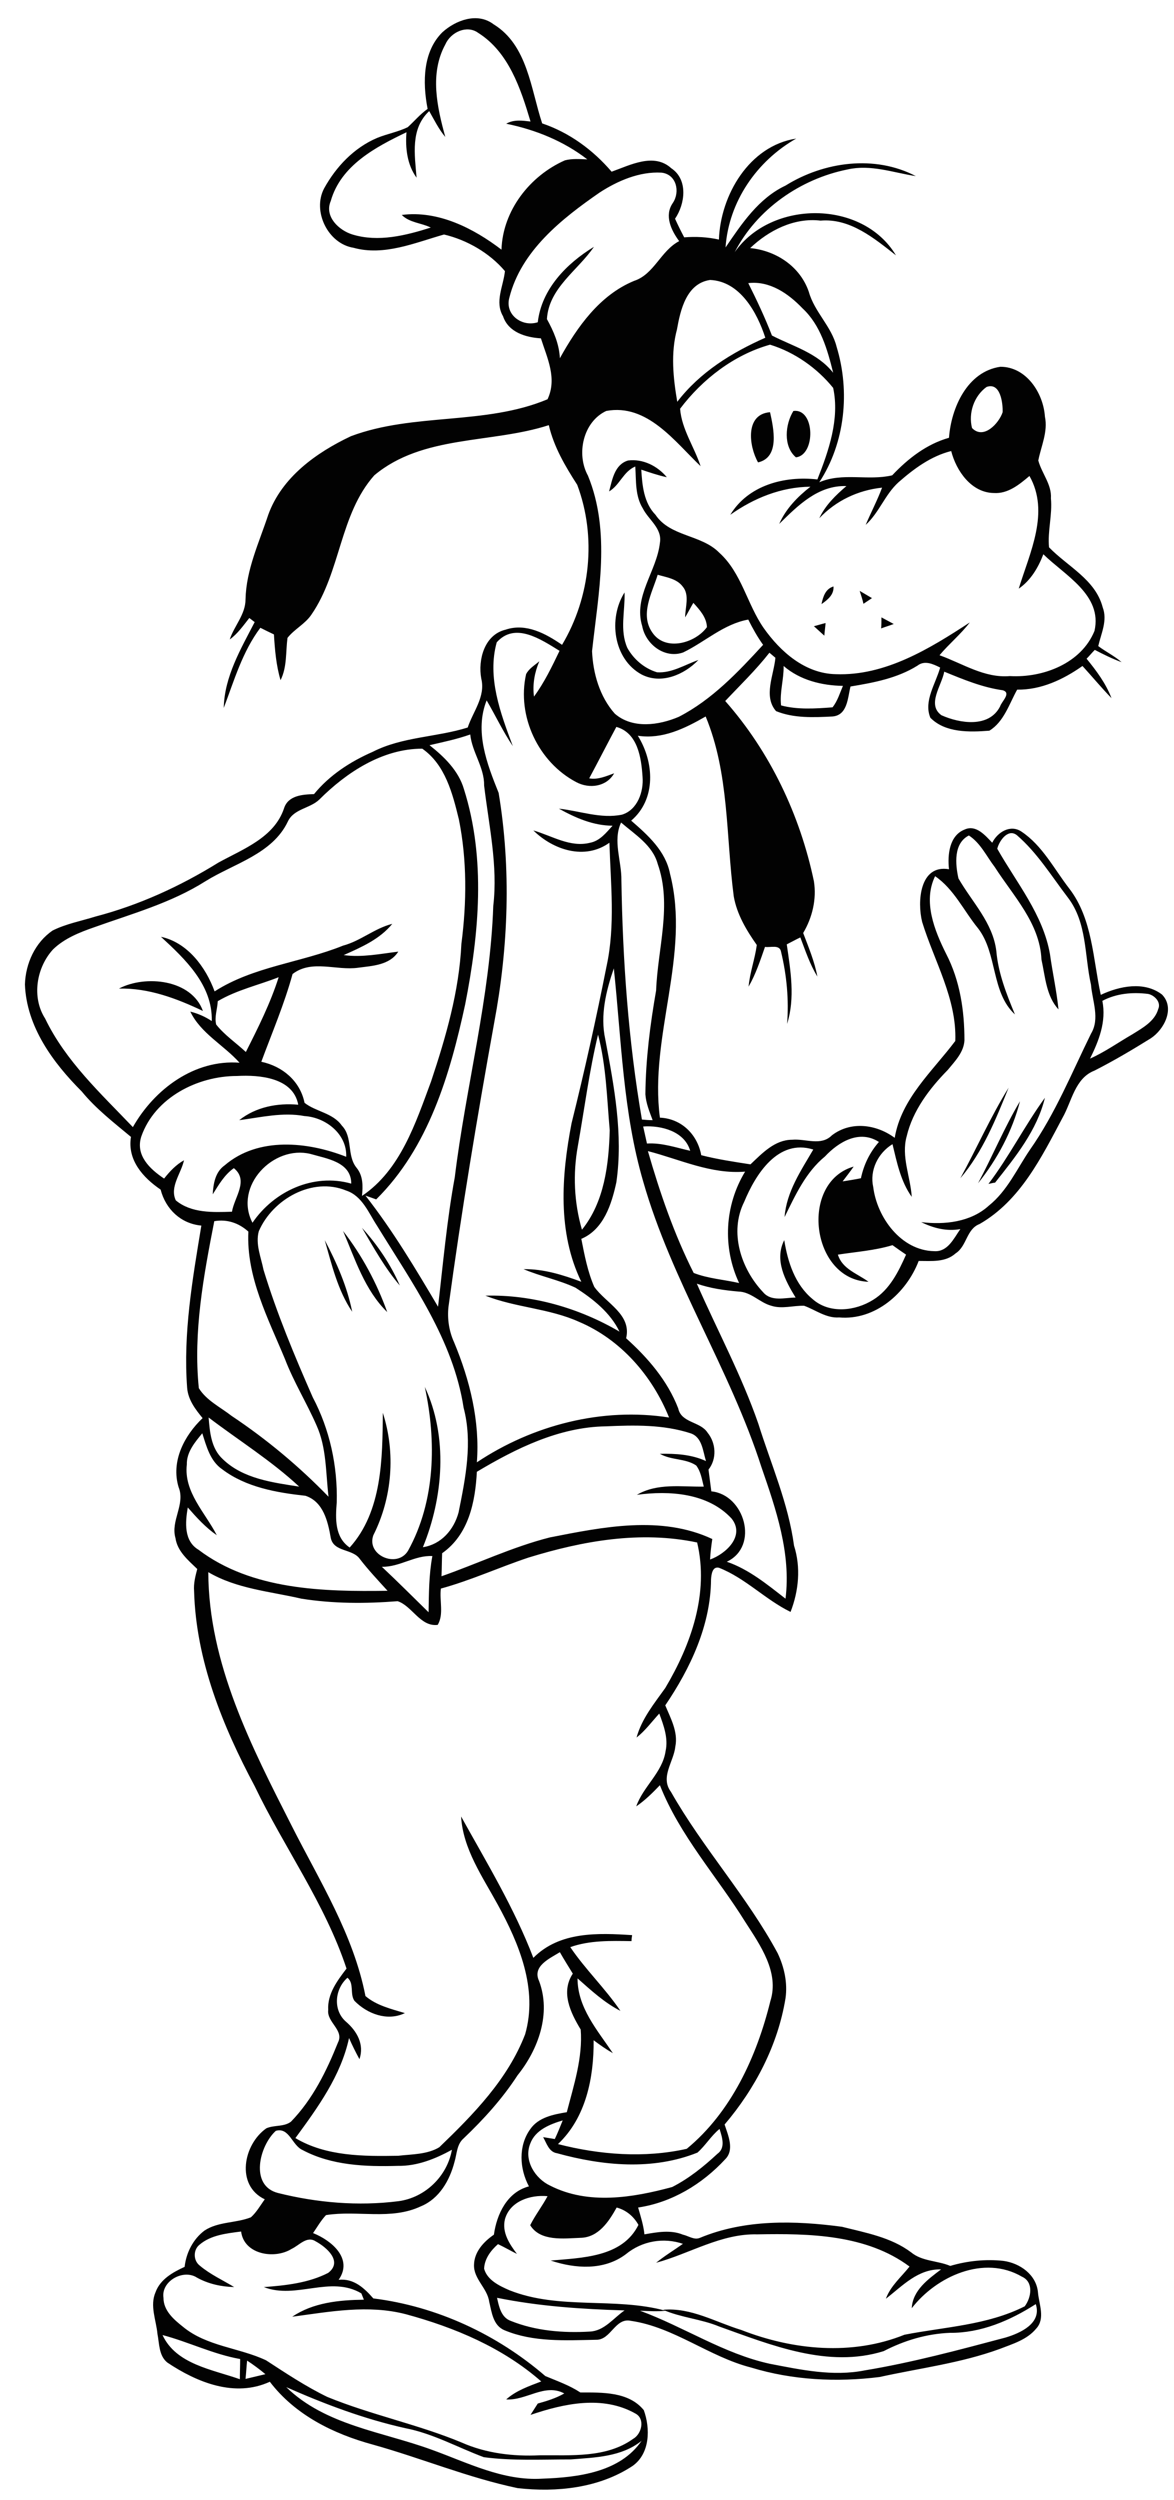
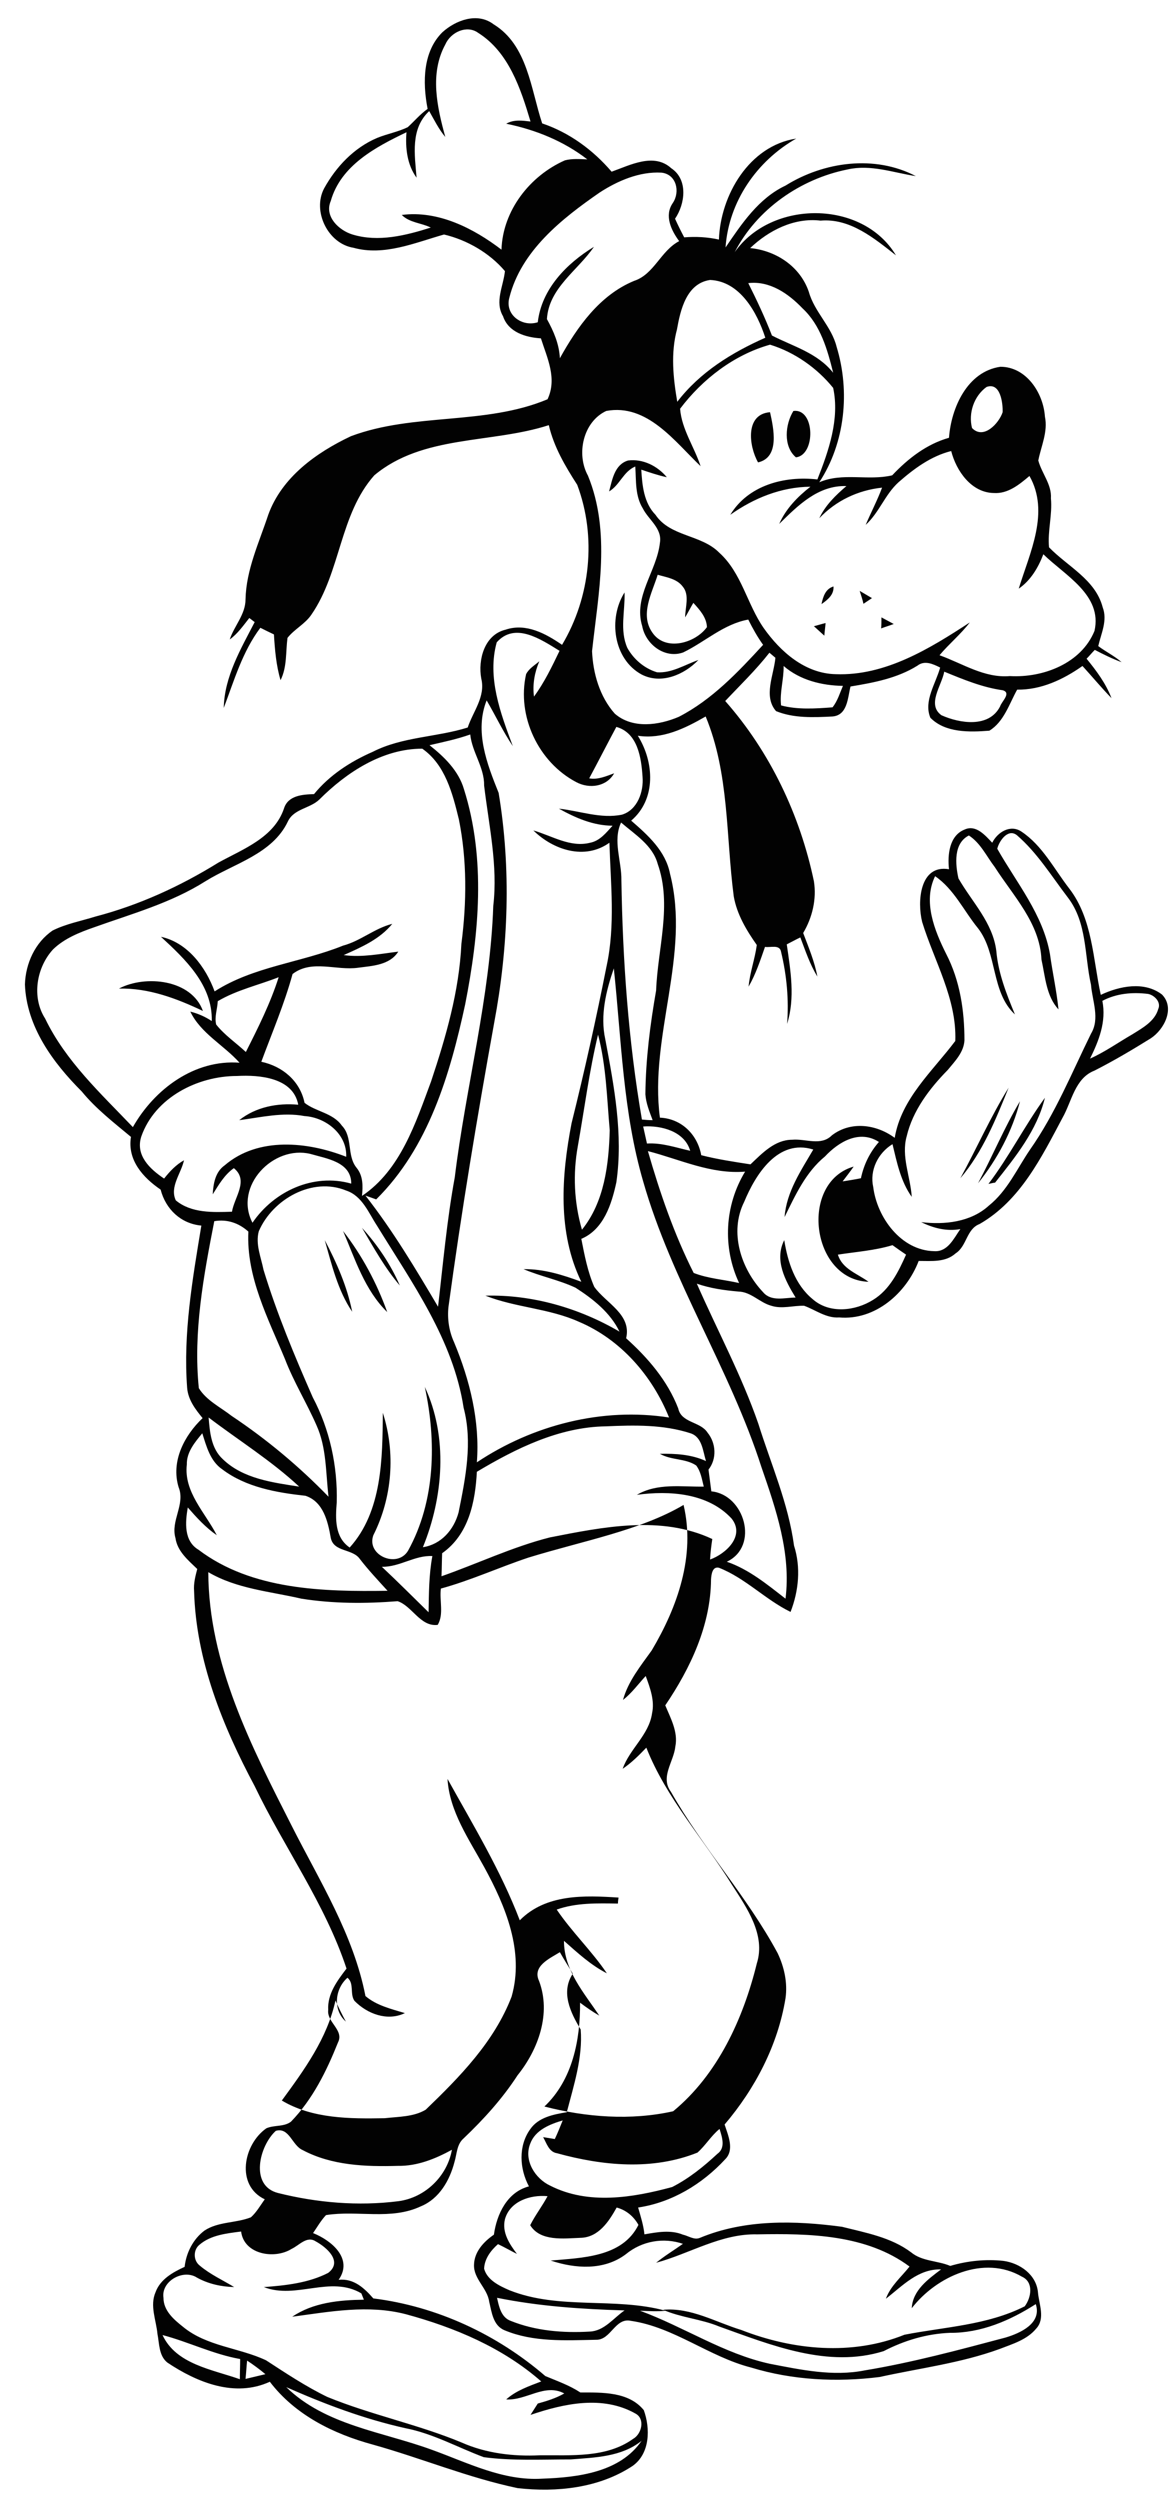
<svg xmlns="http://www.w3.org/2000/svg" version="1.2" baseProfile="tiny" id="Layer_1" x="0px" y="0px" viewBox="0 0 372 792" overflow="scroll" xml:space="preserve">
-   <path fill="#020202" d="M102.9,392.9c3.8,7.2,7.1,14.7,8.7,22.7C107,408.8,105.1,400.6,102.9,392.9 M108.7,390  c6,7.7,10.7,16.5,14,25.7C115.6,408.8,112.5,398.9,108.7,390 M114.7,389c4.9,5.4,9.1,11.6,12,18.3C122,401.8,118.4,395.3,114.7,389   M309.9,374.9c4.6-8.6,8.3-17.6,13.3-26C320.8,358.3,316,367.3,309.9,374.9 M313.2,375.1c6.6-8.7,11.5-18.5,17.9-27.3  c-2.5,10.3-9.3,18.7-15.8,26.9C314.8,374.7,313.8,375,313.2,375.1 M304.3,373.3c5.2-9.5,9.6-19.5,15.3-28.7  C315.6,354.5,311.4,365,304.3,373.3 M37.7,313.2c8.4-4.4,23-2.9,26.6,7.1C55.9,316.3,47.1,313,37.7,313.2 M257.9,198.4  c1.2-0.3,2.4-0.7,3.7-1c-0.1,1.3-0.3,2.6-0.4,4C260.1,200.4,259,199.4,257.9,198.4 M279.3,195.6c1.3,0.7,2.6,1.4,3.9,2.1  c-1.3,0.5-2.7,0.9-4,1.4C279.3,198.2,279.3,196.5,279.3,195.6 M203.3,213.7c-9-4.9-10.6-17.8-5.4-26c0.2,5.9-1.6,12,0.9,17.6  c2,3.6,5.4,6.5,9.4,7.7c4.7,0.3,8.8-2.4,13.1-3.9C216.8,213.8,209.5,216.9,203.3,213.7 M272.4,187.2c1.3,0.8,2.6,1.5,3.9,2.3  c-0.7,0.5-2,1.3-2.7,1.8C273.3,189.9,272.8,188.5,272.4,187.2 M260.3,191.4c0.5-2.3,1.2-4.8,3.8-5.6  C264.3,188.4,262.3,190,260.3,191.4 M240.2,146.5c-2.9-5.1-4.2-15.3,3.8-15.9C245.1,135.6,247.2,144.9,240.2,146.5 M251.4,130.2  c6.9-0.9,7.1,14,0.8,14.7C248.1,141.4,248.8,134.4,251.4,130.2 M287.3,78.3C287.8,78.8,287.8,78.8,287.3,78.3 M287.3,76.3  C287.8,76.8,287.8,76.8,287.3,76.3 M285.3,75.3C285.8,75.8,285.8,75.8,285.3,75.3 M90.7,756.3c12.4,12.1,30.4,14.1,46,19.8  c11.4,4.1,22.7,10,35.2,9.2c11.2-0.4,24.6-2,31.4-12c-6.3,5.1-14.7,5.3-22.4,5.9c-9.2,0-18.5,0.5-27.6-0.7  c-8.3-3.1-16.1-7.5-24.9-9.2C115.4,766.4,102.9,761.7,90.7,756.3 M78.3,747.9c-0.2,1.9-0.3,3.9-0.5,5.8c2.1-0.5,4.2-1,6.3-1.5  C82.3,750.7,80.3,749.2,78.3,747.9 M51.5,739.8c4.3,9.3,15.8,10.9,24.5,14c0-2.2,0.1-4.3,0.1-6.4C67.6,745.9,59.8,742,51.5,739.8   M157.5,728c0.6,2.8,1.3,6.2,4.3,7.3c7.9,3.2,16.7,3.9,25.1,3.4c4.6-0.2,7.5-4.3,11-6.7C184.4,731.6,170.8,730.7,157.5,728   M63.2,711.2c-2,1.6-2,5,0.1,6.6c3.3,2.8,7.3,4.6,10.9,6.8c-4.1-0.1-8.2-1-11.8-3c-4.3-2.8-11.4,1.1-10.6,6.4c0,4.1,3.3,6.9,6.2,9.2  c7.5,6.2,17.8,6.6,26.3,10.6c6.3,4.1,12.6,8.3,19.4,11.6c13.9,5.7,28.8,8.7,42.7,14.5c7.7,3.4,16.3,4.4,24.6,4  c10-0.1,21.1,0.9,29.6-5.2c2.7-1.5,3.9-6.3,0.8-8c-10.4-5.9-22.7-3.2-33.3,0.4c0.8-1.2,1.5-2.4,2.3-3.6c2.9-0.8,5.8-1.7,8.4-3.2  c-6.2-3.3-12,2.3-18.4,1.9c3.1-2.8,7.2-4.2,11.1-5.7c-12.2-10.7-27.4-17.1-42.9-21.3c-11.9-3.1-24.1-0.8-36,0.8  c6.6-4.5,14.9-5.3,22.7-5.4c-0.2-0.5-0.6-1.5-0.8-2c-9.8-5.8-20.7,2-30.9-2c6.9-0.5,14.2-1.3,20.4-4.5c4.7-3.6-0.5-8.1-4-10  c-2.8-1.8-5.2,1.3-7.6,2.4c-5.4,3.4-15.1,1.8-16-5.5C71.8,707.6,66.8,708.1,63.2,711.2 M160,703.1c-1,4.2,1.4,7.8,3.8,11  c-2-1-3.9-2.1-6-3.1c-2.3,2-4.3,4.7-4.4,7.8c1,3.6,4.8,5.4,8,6.8c15.8,6.3,33.4,2.1,49.5,6.5c-2.7,0.3-5.4,0.1-8.1,0  c13.9,5.1,26.5,13.6,41.1,16.8c9.9,1.9,20,4.1,30.1,2.1c15.1-2.5,29.9-6.5,44.6-10.4c4.7-1.4,11.6-4.5,9.6-10.6  c-8.1,5.2-17.4,9.2-27.2,9.1c-7.4,0.3-14.4,2.4-21,5.8c-17.6,5.5-35.6-1.9-52.1-7.8c-5.8-2.4-12.1-2.8-17.8-5.3  c8.8-0.8,16.6,3.9,24.8,6.4c16.4,6.4,35.1,8.2,51.7,1.5c12.8-2.5,26.2-3,38.1-9c2.1-2.8,2.9-7.7-0.9-9.4c-12-7-27.1-0.1-34.9,10  c0.3-5.7,5.2-9.2,9.3-12.3c-7.3-0.2-12.2,5.2-17.5,9.3c1.5-4.1,4.9-6.9,7.5-10.2c-13.7-10.2-31.8-10.5-48.2-10.2  c-11.5-0.3-21.4,6.1-32.1,9c2.7-2.2,5.7-4,8.5-6c-6.2-2.1-13-0.9-18.1,3.3c-6.9,5.2-16,4.6-23.8,2c9.9-0.9,22.7-1,27.8-11.3  c-1.5-2.7-3.9-4.7-6.9-5.5c-2.5,4.5-5.8,9.5-11.5,9.6c-5.3,0.2-12.7,1.2-15.9-4c1.6-3.2,3.8-6,5.5-9.2  C168,695.3,161.6,697.4,160,703.1 M87.4,675.1c-5.2,4.7-8.4,17.4,0.7,19.7c12.4,3.1,25.4,4.2,38.1,2.6c8.5-1.1,15.5-7.9,17-16.3  c-5.3,2.9-11,5.2-17.1,5.1c-10.2,0.3-21-0.1-30.2-5C92.5,679.7,91.7,673.9,87.4,675.1 M168,679.2c-2.1,5.3,1.6,11.1,6.4,13.3  c12,6.1,26.1,3.8,38.6,0.4c5.3-2.7,10-6.5,14.3-10.5c2.7-1.9,1.5-5.3,0.7-7.9c-2.7,2.2-4.4,5.2-7,7.5c-14.2,5.7-30,4.2-44.5,0.2  c-2.6-0.4-3.3-3.2-4.4-5.1c1.2,0.2,2.5,0.4,3.7,0.6c0.9-1.9,1.7-3.9,2.5-5.9C174.3,673,169.6,674.8,168,679.2 M121,496.4  c5,4.7,9.9,9.6,14.8,14.4c0.1-5.9,0.1-11.9,1.2-17.8C131.4,492.7,126.7,496.5,121,496.4 M167.4,493.5c-9.3,3.1-18.2,7.2-27.7,9.8  c-0.5,3.8,1,8.1-1,11.5c-5.5,0.7-8.1-6-12.7-7.5c-10.2,0.8-20.4,0.8-30.5-0.8c-9.9-2.3-20.5-3.1-29.5-8.4  c0.1,29,13.7,55.3,26.5,80.5c8.8,17.4,19.5,34.3,23.3,53.8c3.5,3,8.2,4.1,12.5,5.4c-5.6,2.7-12,0.2-16-3.9c-1.5-2.2,0-5.5-2.2-7.3  c-4,3.5-4.7,10.2-0.5,13.9c3.5,3,5.9,7.2,4.3,11.9c-1.2-2.2-2.3-4.4-3.3-6.7c-2.6,12-9.9,22-17,31.7c9.7,5.8,21.6,5.8,32.6,5.6  c4.4-0.5,9.2-0.4,13-2.7c10.8-10.4,21.7-21.5,27.2-35.8c4.1-14.3-1.9-28.7-8.7-41.1c-4.8-8.8-11-17.6-11.6-27.9  c8.1,14.6,16.9,29.1,22.9,44.8c8.3-8.4,20.5-7.9,31.3-7.2c-0.1,0.5-0.2,1.4-0.2,1.9c-6.5-0.1-13.2-0.3-19.4,1.9  c4.8,7.1,11.1,13.1,15.9,20.2c-5.1-2.6-9.3-6.5-13.6-10.3c0,9.3,6.3,16.4,11.2,23.7c-2.1-1.2-4.1-2.6-6.1-4.1  c0.1,11.8-2.4,24.5-11.3,32.9c13.2,3.4,27.4,4.5,40.8,1.5c14.1-11.6,22.2-29.3,26.5-46.8c2.9-9.1-3.2-17.7-7.9-25  c-9-14.5-20.8-27.4-27.1-43.4c-2.3,2.4-4.7,4.8-7.5,6.7c2.2-6.3,8.3-10.7,9.3-17.5c0.9-4.1-0.6-8.1-2-11.9c-2.4,2.6-4.4,5.4-7.2,7.6  c1.6-5.9,5.6-10.8,9.1-15.7c8.2-13.8,13.9-30,10.1-46.1C202.9,484.9,184.6,488.2,167.4,493.5 M59.2,464c-1,8.7,5.8,15.2,9.5,22.4  c-3.5-2.4-6.4-5.6-9.2-8.8c-0.8,4.7-1.3,10.6,3.4,13.4c16.9,12.8,39.6,13.3,59.9,13c-3-3.3-6.1-6.6-8.8-10.1  c-2.3-3.3-8.3-2.1-9.2-6.7c-0.9-5.1-2.3-11.4-8-13.3c-9.2-1-18.9-2.7-26.4-8.4c-3.8-2.6-5-7.3-6.3-11.4  C61.7,457,59.1,460.1,59.2,464 M192,451.9c-14.8,0.2-28.5,7-40.9,14.4c-0.5,9.6-2.6,19.9-11,25.8c-0.1,2.4-0.1,4.9-0.2,7.3  c11.4-4,22.5-9.3,34.3-12.3c16.8-3.3,35.3-7.1,51.5,0.5c-0.3,2.1-0.6,4.3-0.7,6.5c5-1.8,11.2-7.5,6.8-13c-7.5-8.1-19.7-8.9-30-7.5  c6.5-3.8,14.1-2.5,21.2-2.6c-0.6-2.3-0.9-4.7-2.4-6.7c-3.4-2.3-7.9-1.6-11.5-3.7c5-0.1,10,0.2,14.6,2.3c-1-3.2-1.2-7.6-4.9-8.8  C210.2,451.3,201,451.5,192,451.9 M66.1,449.1c0.4,4.7,0.8,9.8,4.5,13.2c6.4,6.2,15.8,7.4,24.2,8.7C86,462.8,75.7,456.4,66.1,449.1   M67.9,386.9c-3.4,17.4-6.7,35.1-4.9,52.9c2.4,3.9,6.8,6,10.4,8.8c11.1,7.4,21.4,16,30.7,25.6c-0.9-7.6-0.6-15.5-3.8-22.6  c-3.1-7.1-7.2-13.7-10-21C85,417.8,78,404.6,78.7,390.2C75.7,387.5,72,386.2,67.9,386.9 M82,390.1c-1.1,4.1,0.7,8.2,1.5,12.2  c4.2,13.8,9.8,27.2,15.6,40.4c5.4,10.2,7.9,21.8,7.6,33.3c-0.4,5.1-0.7,11,4.1,14.3c10.3-11.4,10.4-28.2,10.5-42.7  c4.1,12.7,3,26.9-3,38.8c-2.3,6.4,7.6,10.6,11,4.9c8.7-15.7,9-34.8,5.3-51.9c7.4,15.8,5.9,34.9-0.6,50.8c5.8-0.9,9.8-5.5,11.3-11  c2.2-10.9,4.5-22.2,1.6-33.2c-3.3-21.5-16.3-39.5-27.4-57.6c-2.7-4.1-4.7-9.5-9.8-11.2C99,372.8,86.4,379.9,82,390.1 M205.3,364.7  c3.8,13.2,8.3,26.3,14.5,38.6c4.6,1.8,9.6,2.1,14.4,3.2c-5.3-11.3-4.6-24.6,1.9-35.3C225.3,372.1,215.4,367.3,205.3,364.7 M80,387.4  c6.8-10,19.3-15.8,31.3-12.4c0-6.9-7.8-7.9-12.9-9.4C86.6,362.7,74,375.8,80,387.4 M261.4,366.4c-6.1,5-9.4,12.3-12.8,19.2  c0.6-8,5.2-14.7,9.1-21.4c-11.2-3.5-18.3,7.9-21.9,16.6c-4.8,9.6-1,21.2,6,28.6c2.6,3.1,6.9,1.7,10.3,1.7  c-3.3-5.4-6.8-11.9-3.6-18.2c1.1,6.9,3.4,14.1,9,18.7c5.3,4.7,13.5,3.8,19.2,0.2c5.2-3.2,8-8.9,10.4-14.3c-1.5-1-2.9-2-4.3-3  c-5.6,1.7-11.5,2.1-17.3,3c1.4,4.6,6.2,6,9.7,8.6c-18.2-0.6-22-31.5-4.7-36.5c-1.1,1.6-2.3,3.1-3.5,4.7c1.9-0.3,3.8-0.6,5.8-1  c0.9-4.3,2.8-8.2,5.7-11.5C272.3,357.8,265.7,361.8,261.4,366.4 M203.8,356.9c0.4,1.8,0.8,3.6,1.2,5.4c4.7-0.3,9.2,1.3,13.7,2.3  C216.9,358.4,209.5,356.5,203.8,356.9 M44.8,360c-2,6,2.7,10.4,7.2,13.4c1.8-2.3,3.8-4.4,6.3-5.8c-0.9,4.2-4.6,8.4-2.6,12.7  c4.9,4.1,11.8,3.8,17.8,3.6c0.8-4.7,5.4-9.9,0.6-13.8c-3,2.1-4.8,5.3-6.7,8.3c0.2-3.4,0.8-7.1,3.8-9.2c10.6-9.1,26.3-7.5,38.5-2.7  c0.3-7.2-6.5-12.5-13.2-12.9c-6.9-1.3-13.8,0.4-20.7,1.3c5.3-4.2,12.1-5.5,18.7-4.9c-1.6-8.6-12.3-9.5-19.4-9.1  C62.5,340.9,49.1,347.8,44.8,360 M189.5,327.8c-2.8,11.6-4.3,23.5-6.4,35.3c-1.6,8.8-1.2,17.9,1.3,26.5c7.1-8.8,8.5-20.6,8.8-31.5  C192.3,347.9,192.1,337.7,189.5,327.8 M349.3,317.1c1.3,6.6-1.1,12.6-3.9,18.3c4.7-2.1,8.9-5.1,13.4-7.7c3.2-2,7.1-4.1,8.2-8  c1-2.2-1.2-4.4-3.2-4.8C358.9,314.3,353.8,314.7,349.3,317.1 M69,317.2c-0.1,2.4-1.1,5-0.5,7.4c2.7,3.4,6.3,5.8,9.4,8.7  c3.9-7.7,7.8-15.5,10.4-23.7C82,312.1,75.1,313.6,69,317.2 M191.8,329.3c2.8,14.9,5.7,30.1,3.5,45.3c-1.5,6.9-4,14.9-11.1,17.9  c1,5.1,2,10.4,4.1,15.2c3.7,5.2,11.9,8.7,10.1,16.3c6.9,6.2,13.1,13.4,16.5,22.2c1,4.7,7,4.1,9.3,7.7c2.7,3.3,3,8.3,0.3,11.7  c0.3,2.3,0.6,4.6,0.9,6.9c10.5,1,15.3,17.4,4.9,22.3c7,2.4,12.8,7.2,18.6,11.7c1.8-14.3-3-28.3-7.6-41.6c-10-31.2-28.5-59-37.5-90.6  c-6.4-21.9-6.9-44.9-9.3-67.5C192.1,313.8,190.1,321.6,191.8,329.3 M316,268.9c6.1,10.8,14.5,20.8,16.7,33.4  c0.8,5.8,2.1,11.6,2.7,17.5c-3.9-4.2-4.2-10.4-5.4-15.8c-0.5-11.5-8.9-20.1-14.8-29.3c-2.6-3.4-4.5-7.6-8.2-10  c-4.9,2.5-4.3,9.1-3.3,13.6c4.3,7.5,10.9,14,12,23c0.6,7,3.2,13.6,5.9,20.1c-7.6-7-5.5-19.3-11.7-27.3c-4.5-5.5-7.6-12.4-13.6-16.5  c-3.9,8-0.2,17.2,3.5,24.6c4.4,8.5,5.8,18,5.8,27.4c-0.2,3.8-3,6.6-5.3,9.4c-5.8,5.9-11.1,12.9-13,21c-1.8,6.4,1.2,12.8,1.6,19.2  c-3.5-4.9-4.7-10.9-6.1-16.7c-4.6,2.8-7.3,8.3-6.1,13.6c1.2,9.6,8.8,20.1,19.3,20.3c4.3,0.3,6.2-4,8.3-7c-4.3,0.8-8.6-0.3-12.4-2.2  c7.4,0.9,15.7,0,21.4-5.2c5.9-4.7,9-11.8,13.1-17.8c8-11.4,13.2-24.3,19.3-36.7c2.9-4.8,0.4-10.4,0-15.5c-2.1-9.3-1.2-19.6-7.3-27.6  c-5.2-6.8-9.7-14.2-16.2-19.8C319.4,262.4,316.6,266.4,316,268.9 M196.8,260.6c-2.7,5.8,0.2,12.2,0.1,18.3  c0.4,25.4,2.2,50.8,6.5,75.8c1.1,0.1,2.2,0.2,3.4,0.2c-1-2.7-2.1-5.3-2.3-8.2c0.1-11.1,1.5-22,3.4-32.9c0.5-13.3,5.1-27.1,0.5-40.1  C206.8,267.8,201.2,264.4,196.8,260.6 M101.2,253.3c-3,2.9-8.1,2.9-10,7c-4.9,10.3-17.1,13.3-26.1,18.9  c-10.9,6.9-23.3,10.3-35.3,14.6c-4.6,1.6-9.4,3.5-13,7c-5.3,5.8-6.8,15.2-2.5,21.9c6.5,13.5,17.6,23.7,27.8,34.4  c6.8-12,19.5-21.5,33.8-20.4c-5-5.6-12.3-9.3-15.6-16.2c2.4,0.6,4.7,1.6,6.8,3c0.3-11.4-8.4-19.6-16.1-26.7  c8.4,1.8,14.2,9.6,17,17.3c12.3-7.9,27.3-9.1,40.7-14.5c5.6-1.5,10-5.5,15.6-6.9c-4,4.9-9.8,7.4-15.4,9.9c5.8,0.8,11.6-0.4,17.3-1.1  c-2.7,4.3-8.2,4.5-12.7,5.1c-6.9,1-14.7-2.7-20.8,2c-2.6,9.5-6.5,18.6-9.9,27.8c6.7,1.4,12.3,6.1,13.7,13c3.5,2.8,9,3.2,11.8,7.2  c3.6,3.7,1.5,9.5,4.7,13.4c2.1,2.6,2,5.8,1.7,8.9c12.2-8.2,17-23.1,21.9-36.3c4.7-14.1,8.9-28.6,9.6-43.6  c1.7-13.1,1.8-26.5-0.8-39.4c-2-8.2-4.3-17.3-11.6-22.4C121.2,237.2,109.8,244.7,101.2,253.3 M136.1,236.1  c4.7,3.7,9.2,8.1,10.9,13.9c7,22.1,4.8,45.8,0.4,68.2c-4.8,22.2-11.6,45.4-28.2,61.8c-1.1-0.4-2.2-0.8-3.4-1.2  c8.7,11.1,15.9,23.2,23,35.2c1.6-13.7,2.8-27.4,5.3-41c3.5-28.7,11.2-57,12.2-86c1.5-12.8-1.4-25.5-2.9-38.1  c0.1-5.8-3.8-10.5-4.4-16.2C144.8,234.2,140.4,235.1,136.1,236.1 M299.2,212.8c-0.8,4.4-5.6,10.4-0.9,13.8  c5.8,2.6,15.1,4.1,18.6-2.8c0.5-1.6,3.6-4.2,0.9-5.1C311.3,217.8,305.3,215.3,299.2,212.8 M248.3,211c0.1,4.2-1.3,8.4-0.8,12.5  c5.3,1.4,10.9,1,16.3,0.6c1.6-2,2.3-4.5,3.3-6.8C260.4,217.2,253.5,215.5,248.3,211 M157.4,203.5c-3.1,11.1,1.2,22.5,5.1,32.9  c-3.1-4.6-5.5-9.7-8.3-14.5c-3.9,9.8,0.1,20.1,3.8,29.3c4,24,3.1,48.9-1.4,72.8c-5.4,29.9-10.4,59.9-14.5,90.1  c-0.4,3.8,0.2,7.7,1.8,11.2c5,12,8.2,25,7.2,38c17.7-11.8,39.7-17.5,60.9-14.2c-5.3-13.2-15.3-24.7-28.5-30.3  c-9.5-4.3-20.1-4.5-29.7-8.3c14.8-0.4,29.7,3.9,42.5,11.4c-2.9-6-8.3-10.3-13.9-13.9c-5.3-2.5-11.1-3.6-16.5-5.9  c6.3-0.1,12.4,1.8,18.3,4c-7.6-15.6-6.3-33.6-3.1-50.2c4.1-16.5,7.8-33.1,11.1-49.8c2.8-12.9,1.3-26.1,0.9-39.1  c-7.8,5.6-17.8,2.3-24.1-3.9c5.9,1.7,11.7,5.5,18,3.9c3.1-0.6,5.1-3.2,7.1-5.4c-6.1,0-11.8-2.5-17-5.4c6.6,0.7,13.3,3.3,20,1.9  c4.9-1.5,6.9-7.3,6.5-12c-0.4-6-1.5-13.9-8.3-15.8c-2.9,5.4-5.7,10.9-8.6,16.3c2.8,0.5,5.4-0.7,7.9-1.6c-2.4,4.3-7.9,5-12,2.8  c-12-6.3-18.9-20.9-15.9-34.2c0.9-1.8,2.7-2.8,4.2-4.1c-1.5,3.5-2.2,7.3-1.7,11.2c3.3-4.5,5.7-9.5,8.1-14.5  C171.3,202.5,163.2,197,157.4,203.5 M208.4,182.1c-1.8,5.8-5.7,12.6-1.7,18.3c4.1,6.1,13.6,3.4,17.3-1.7c-0.1-3.1-2.3-5.5-4.3-7.7  c-0.9,1.5-1.7,3.1-2.6,4.6c0-3.2,1.5-7.1-0.8-9.8C214.4,183.3,211.1,182.9,208.4,182.1 M312.6,122.6c-4,2.9-5.8,8.3-4.6,13  c3.6,3.8,8.5-1.4,9.7-5C317.8,127.7,317,121,312.6,122.6 M215.5,129.5c0.5,6.5,4.5,12.1,6.5,18.2c-8.2-7.8-16.9-19.9-29.9-17.5  c-7.3,3.4-9.6,13.6-5.8,20.5c7.3,17.8,3.3,37.3,1.3,55.6c0.3,7,2.4,14.4,7.2,19.8c5.6,4.9,14,3.7,20.3,1  c10.5-5.4,18.8-14.2,26.7-22.8c-1.8-2.5-3.3-5.2-4.7-8c-7.8,1.4-13.6,7-20.6,10.4c-5.8,2.1-11.9-2.5-13-8.3  c-2.9-9.4,4.6-17.4,5.6-26.4c0.8-4.6-3.6-7.3-5.4-10.9c-2.5-4-2.1-8.8-2.4-13.3c-3.8,1.6-4.9,5.9-8.3,7.9c1-3.7,1.7-8.5,6-9.8  c4.7-0.6,9.3,1.7,12.3,5.3c-2.8-0.6-5.4-1.5-8.1-2.4c0.3,5,0.8,10.5,4.5,14.3c4.7,7,14.5,6.2,20.2,12c7.1,6.4,8.8,16.3,14.1,23.9  c5.3,7.5,13.1,14.4,22.8,14.6c15.7,0.6,29.8-8.1,42.5-16.4c-2.9,3.8-6.6,6.8-9.6,10.4c7.3,2.6,14.2,7.3,22.3,6.6  c10.5,0.6,22.6-4,26.8-14.3c2.6-11.4-9.4-17.6-16.2-24.3c-1.6,4.2-4,8.3-7.8,10.9c3.5-11.4,9.9-24.2,3.4-35.7  c-3.2,2.7-6.8,5.7-11.3,5.4c-7.1-0.1-11.9-7-13.5-13.3c-6.4,1.6-11.8,5.6-16.7,9.9c-4.3,3.9-6.1,9.6-10.4,13.5  c1.7-4,3.7-7.8,5.2-11.8c-7.6,0.8-14.6,4.1-19.9,9.7c1.9-4.1,5.2-7.3,8.6-10.2c-9-0.3-15.4,6.2-21.3,12c2.1-4.8,5.8-8.6,9.9-11.8  c-9.3,0.1-17.9,3.6-25.4,8.9c5.7-9.4,17.2-12.4,27.6-11.2c3.6-9.1,7.1-19.2,5-29c-5.1-6.3-12.2-11.3-20-13.7  C232.6,112.4,222.6,120.1,215.5,129.5 M237.1,89.7c2.7,5.4,5.3,10.9,7.5,16.6c6.8,3.5,14.4,5.5,19.4,11.8c-1.8-7.3-4-15.1-9.7-20.4  C249.8,93,243.9,88.9,237.1,89.7 M214.5,104.4c-2,7.5-1.2,15.3,0.1,22.9c7.2-9.4,17.3-15.6,27.9-20.3c-2.6-8-8-17.9-17.5-18.3  C217.5,89.8,215.6,98.2,214.5,104.4 M190,61c-12,8.3-24.9,18.5-28.6,33.3c-1.5,5.4,4,9.4,9,7.8c1.2-10.5,9.1-18.6,17.8-23.9  c-5.1,7.5-14.3,13-14.9,22.9c2.1,3.8,3.9,7.9,4.1,12.4c5.5-9.9,12.6-20,23.5-24.5c6.4-2.1,8.4-9.5,14.3-12.6  c-2.5-3.4-4.8-8.1-2-12.1c2.4-3.6,1.1-9.1-3.6-9.6C202.6,54.3,195.7,57.3,190,61 M141.1,14.1c-5,9.2-2.6,19.8,0,29.3  c-2.1-2.5-3.5-5.4-5.1-8.2c-6,5.6-4.6,13.8-4,21.1c-3-4.1-3.6-9.4-3.2-14.4c-9.8,4.7-20.8,10.5-24,21.8c-2.1,4.9,2.6,9.3,6.9,10.6  c8.2,2.5,16.9,0.3,24.8-2.2c-3-1.5-6.7-1.5-9.2-4c11.5-1.5,22.7,4.2,31.6,11c0.4-12.4,9-23.4,20.1-28.3c2.3-0.6,4.7-0.4,7.1-0.3  c-7.5-5.8-16.4-9.4-25.7-11.3c2.4-1.4,5.1-1,7.7-0.7c-3.1-10.4-6.9-22-16.6-28.1C147.9,7.8,142.8,10.2,141.1,14.1 M140.2,10.2  c4.2-3.8,11.1-6.4,16.2-2.5c10.8,6.6,11.8,20.6,15.4,31.4c8.6,2.9,16.1,8.4,22,15.3c5.9-2.1,13.4-6.1,18.9-1.1  c5.4,3.6,4.4,11.3,1.2,16c0.9,2,1.9,4,2.9,5.9c3.7-0.3,7.4-0.1,11,0.7c0.5-14.1,9.6-29.7,24.5-32c-12.5,7.1-21.4,20-22.4,34.5  c5.1-7.5,10.5-15.6,19-19.6c12.2-7.6,28.3-9.8,41.3-3c-7.2-1.1-14.3-3.8-21.7-2.1c-14.9,3-28.7,12.6-35.7,26.2  c11.6-16.6,40.5-16.7,51.1,1c-6.9-5.4-14.5-11.8-23.9-11c-8.4-1-16.4,3.1-22.3,8.7c8.3,0.8,15.9,5.9,18.6,13.9  c1.8,6.4,7.2,10.9,8.8,17.4c4.3,14.1,2.7,30.4-5.5,42.9c7.4-3.2,15.4-0.4,23.1-2.2c5-5.3,10.9-9.9,18-11.9c0.7-9.5,5.8-21,16.3-22.5  c8.2,0,13.6,8.3,14.1,15.8c1,4.8-1.2,9.3-2.1,13.9c1.1,4.1,4.3,7.6,4,12c0.5,5.2-1.1,10.4-0.6,15.5c5.9,6.1,14.7,10.2,17,19  c1.6,4.2-0.5,8.3-1.4,12.3c2.4,1.8,5.1,3.1,7.4,5.1c-3-1.1-5.8-2.5-8.5-3.9c-0.9,0.9-1.7,1.9-2.6,2.8c3.1,3.8,6.1,7.8,7.9,12.5  c-3.2-3.3-6.1-6.8-9.2-10.2c-6.1,4.3-13.1,7.6-20.7,7.5c-2.5,4.5-4.2,10.2-8.8,13c-6.3,0.5-14,0.7-18.7-4.1  c-2.2-5.3,1.7-10.8,3.1-15.9c-2.2-1.1-4.9-2.4-7.2-0.6c-6.4,4-13.9,5.4-21.2,6.6c-0.9,3.5-0.9,9.1-5.7,9.5  c-5.9,0.3-12.3,0.6-17.9-1.7c-4.1-4.7-0.7-11.4-0.2-16.9c-0.5-0.4-1.4-1.2-1.9-1.6c-4.3,5.5-9.3,10.3-14,15.3  c14.2,16.1,23.7,36.1,28.1,57.1c0.9,5.7-0.5,11.5-3.4,16.4c1.7,4.5,3.6,9,4.5,13.8c-2.4-3.9-3.8-8.2-5.4-12.4  c-1.5,0.7-2.9,1.5-4.3,2.2c1.2,8.3,2.7,17,0.1,25.2c0.6-7.6-0.1-15.3-1.9-22.8c-0.4-2.5-3.4-1.3-5.1-1.6c-1.5,4.3-2.9,8.6-5.2,12.6  c0.4-4.5,2-8.7,2.6-13.2c-3.3-4.7-6.3-9.7-7.3-15.4c-2.5-19.1-1.4-38.9-8.9-57c-6.6,3.8-13.7,7.3-21.5,6.1  c5.2,8.3,5.9,20.1-2.1,26.9c5.3,4.6,10.9,9.6,12.3,16.8c6.6,25.7-6.6,51.4-3.2,77.3c6.8,0.3,11.9,5.3,13.1,11.9  c5.1,1.3,10.4,2.1,15.6,2.9c3.7-3.5,7.7-7.8,13.2-7.8c4.3-0.4,9.1,2.1,12.6-1.4c6-4.6,14.1-3.5,19.9,0.8c2.1-12.5,12-21.1,19.2-30.7  c0.5-13.4-6.7-25.3-10.5-37.7c-1.6-6.4-0.8-18.3,8.5-16.7c-0.5-4.6,0.1-10.7,5-12.6c3.6-1.6,6.5,1.9,8.7,4.2  c1.7-3.4,5.8-5.9,9.3-3.5c6.6,4.4,10.3,11.8,15.1,18c7.4,9.6,7.5,22.3,10,33.7c5.9-2.8,13.8-4.4,19.4-0.1c4.2,4.3,0.7,11.1-3.6,13.9  c-5.8,3.6-11.7,7.1-17.8,10.2c-6.2,2.4-7.2,9.8-10.1,14.9c-6.7,12.6-13.4,26.3-26.3,33.7c-4.2,1.6-4,7-7.6,9.3  c-3.2,2.9-7.7,2.4-11.7,2.4c-3.9,10.2-13.8,18.9-25.2,17.9c-4.1,0.3-7.5-2.4-11.1-3.7c-3.5-0.1-7,1.1-10.4,0  c-3.7-1-6.4-4.4-10.4-4.5c-4.5-0.4-8.9-1-13.2-2.5c6.5,14.8,14.2,29.1,19.5,44.4c4,12.8,9.5,25.2,11.3,38.6c2.2,6.9,1.5,14.3-1.1,21  c-8-3.9-14.3-10.7-22.7-14c-2.1-0.5-2.4,2.2-2.5,3.7c-0.1,14.5-6.5,28.1-14.5,39.9c1.7,4.1,4.1,8.4,3.2,13  c-0.5,4.9-4.9,9.7-1.4,14.4c10.1,17.8,24.1,33.1,33.8,51.1c2.1,4.4,3.2,9.4,2.5,14.3c-2.4,14.8-9.6,28.6-19.3,40  c1.1,3.4,3.2,8,0.2,11c-7.3,7.9-16.9,13.7-27.6,15.3c0.8,2.8,1.7,5.6,2,8.5c4-0.7,8.3-1.5,12.2,0.1c1.8,0.4,3.6,1.8,5.4,1  c14.2-5.9,30-5.5,45-3.5c7.5,1.9,15.5,3.3,21.9,8.1c3.5,2.9,8.4,2.6,12.4,4.3c5.4-1.6,11.2-2.2,16.8-1.6c5.3,0.7,10.5,4.4,11,10  c0.3,3.7,2.4,8.3-0.6,11.5c-2.9,3.5-7.4,4.8-11.5,6.4c-12.3,4.5-25.4,6.1-38.1,8.9c-13.6,1.7-27.6,1-40.7-3  c-13.3-3.4-24.4-12.8-38.1-14.8c-5-1.1-6.3,6.1-11,6c-9.7,0.2-19.9,0.8-29-3c-3.7-1.5-4.1-5.8-4.9-9.1c-0.6-4.3-5-7.2-4.8-11.7  c0.1-4.1,3.1-7.3,6.3-9.5c0.9-6.5,4.2-13.5,11.1-15.3c-3-5.6-3.4-12.8,0.4-18.1c2.6-3.8,7.4-4.7,11.6-5.4c2.2-8.5,5.1-17.3,4.4-26.2  c-3.2-5.3-6.4-11.8-2.5-17.7c-1.4-2.3-2.8-4.5-4.1-6.8c-3.2,2-8.8,4.4-6.6,9.1c3.9,10.3-0.2,21.7-6.8,29.9  c-4.8,7.4-10.7,13.9-17.1,20c-2.2,1.9-2.1,4.9-2.9,7.5c-1.5,5.8-4.8,11.6-10.6,14c-9.5,4.5-20.1,1.2-30.1,2.8  c-1.6,1.7-2.8,3.8-4.1,5.7c5.8,2.3,12.8,8.1,8.1,14.8c4.8-0.5,8.1,2.6,11,5.9c20.1,2.5,39.2,11.4,54.5,24.6  c3.8,1.6,7.6,2.9,11.1,5.2c6.9,0,15.3-0.3,20.1,5.6c2.1,5.8,2,13.8-3.6,17.7c-10.6,7-24,8.4-36.4,7c-15.7-3.3-30.5-9.5-45.9-13.8  c-12.5-3.4-24.6-9.4-32.6-19.9c-11.1,5.1-23.1,0.2-32.5-6.1c-2.7-2.2-2.5-6-3.1-9c-0.4-4.4-2.5-9-0.6-13.3c1.5-4.1,5.5-6.3,9.2-8  c0.5-4.5,2.7-8.8,6.3-11.5c4.4-2.9,9.9-2.3,14.7-4.2c1.8-1.6,3-3.8,4.4-5.7c-9.3-4.4-6.8-17.4,0.5-22.5c2.5-1.1,5.6-0.4,7.8-2.1  c6.9-7.1,11.3-16.1,14.9-25.1c2-3.9-3.6-6.4-3.1-10.3c-0.3-5.1,2.9-9.3,5.8-13.1c-6.8-20.6-19.8-38.4-29.1-57.8  c-10.2-19.1-18.6-39.9-19.2-61.8c-0.2-2.4,0.4-4.7,1-7c-2.9-2.8-6.3-5.6-6.9-9.8c-1.6-5.5,3.2-10.7,1-16.1  c-2.5-8.2,1.8-16.4,7.6-21.9c-2.3-2.8-4.6-5.8-4.9-9.6c-1.3-17.3,1.7-34.4,4.5-51.4c-6.5-0.6-11.3-5.2-12.9-11.4  c-5.6-3.8-10.6-9.4-9.4-16.7c-5.4-4.5-11.1-8.9-15.6-14.4c-9.1-9.1-17.5-20.5-18-33.9c0.2-6.6,3.2-13.3,8.8-17.1  c4.2-2.1,9-3,13.5-4.4c13.8-3.6,26.9-9.6,39-17.1c7.8-4.3,17.7-7.9,20.8-17.2c1.3-4.1,5.9-4.4,9.5-4.5c4.9-6,11.5-10.3,18.6-13.4  c9.4-4.8,20.2-4.6,30.1-7.7c1.7-5.1,5.7-9.8,4.3-15.5c-1.1-6,1-13.9,7.7-15.5c6.5-2.2,12.8,1.3,17.9,4.8c9-15.1,11-34.2,4.8-50.7  c-3.8-5.9-7.4-12-9-18.9c-18.2,5.9-39.9,3-55.3,15.9c-11,12.4-10.6,30.6-19.9,44.1c-2,3-5.4,4.6-7.6,7.4c-0.6,4.5-0.1,9.2-2.2,13.4  c-1.4-4.7-1.8-9.6-2.1-14.5c-1.5-0.7-2.9-1.4-4.3-2.1c-5.7,7.6-8.3,16.7-11.6,25.4c0.2-9.9,5.4-18.7,9.8-27.2  c-0.4-0.3-1.3-1-1.7-1.3c-1.9,2.4-3.7,5-6.2,6.8c1.4-4.3,5-7.9,5-12.7c0.2-9.4,4.3-18,7.2-26.8c4.3-11.9,15.2-19.7,26.2-24.9  c20-7.5,42.5-3.4,62.3-11.7c3.1-6.6-0.1-13-2.1-19.3c-4.8-0.3-10.3-1.9-12-7c-2.7-4.6,0.1-9.5,0.6-14.3c-4.9-5.8-12.1-9.9-19.3-11.6  c-9.2,2.6-19,6.9-28.7,4.2c-8.1-1.3-13.1-11.6-9.3-18.8c3.8-6.9,9.5-12.9,16.8-16c3.2-1.3,6.6-1.9,9.7-3.4c2.1-1.9,3.9-4.1,6.3-5.8  C133.8,25.8,134.1,16.2,140.2,10.2" />
+   <path fill="#020202" d="M102.9,392.9c3.8,7.2,7.1,14.7,8.7,22.7C107,408.8,105.1,400.6,102.9,392.9 M108.7,390  c6,7.7,10.7,16.5,14,25.7C115.6,408.8,112.5,398.9,108.7,390 M114.7,389c4.9,5.4,9.1,11.6,12,18.3C122,401.8,118.4,395.3,114.7,389   M309.9,374.9c4.6-8.6,8.3-17.6,13.3-26C320.8,358.3,316,367.3,309.9,374.9 M313.2,375.1c6.6-8.7,11.5-18.5,17.9-27.3  c-2.5,10.3-9.3,18.7-15.8,26.9C314.8,374.7,313.8,375,313.2,375.1 M304.3,373.3c5.2-9.5,9.6-19.5,15.3-28.7  C315.6,354.5,311.4,365,304.3,373.3 M37.7,313.2c8.4-4.4,23-2.9,26.6,7.1C55.9,316.3,47.1,313,37.7,313.2 M257.9,198.4  c1.2-0.3,2.4-0.7,3.7-1c-0.1,1.3-0.3,2.6-0.4,4C260.1,200.4,259,199.4,257.9,198.4 M279.3,195.6c1.3,0.7,2.6,1.4,3.9,2.1  c-1.3,0.5-2.7,0.9-4,1.4C279.3,198.2,279.3,196.5,279.3,195.6 M203.3,213.7c-9-4.9-10.6-17.8-5.4-26c0.2,5.9-1.6,12,0.9,17.6  c2,3.6,5.4,6.5,9.4,7.7c4.7,0.3,8.8-2.4,13.1-3.9C216.8,213.8,209.5,216.9,203.3,213.7 M272.4,187.2c1.3,0.8,2.6,1.5,3.9,2.3  c-0.7,0.5-2,1.3-2.7,1.8C273.3,189.9,272.8,188.5,272.4,187.2 M260.3,191.4c0.5-2.3,1.2-4.8,3.8-5.6  C264.3,188.4,262.3,190,260.3,191.4 M240.2,146.5c-2.9-5.1-4.2-15.3,3.8-15.9C245.1,135.6,247.2,144.9,240.2,146.5 M251.4,130.2  c6.9-0.9,7.1,14,0.8,14.7C248.1,141.4,248.8,134.4,251.4,130.2 M287.3,78.3C287.8,78.8,287.8,78.8,287.3,78.3 M287.3,76.3  C287.8,76.8,287.8,76.8,287.3,76.3 M285.3,75.3C285.8,75.8,285.8,75.8,285.3,75.3 M90.7,756.3c12.4,12.1,30.4,14.1,46,19.8  c11.4,4.1,22.7,10,35.2,9.2c11.2-0.4,24.6-2,31.4-12c-6.3,5.1-14.7,5.3-22.4,5.9c-9.2,0-18.5,0.5-27.6-0.7  c-8.3-3.1-16.1-7.5-24.9-9.2C115.4,766.4,102.9,761.7,90.7,756.3 M78.3,747.9c-0.2,1.9-0.3,3.9-0.5,5.8c2.1-0.5,4.2-1,6.3-1.5  C82.3,750.7,80.3,749.2,78.3,747.9 M51.5,739.8c4.3,9.3,15.8,10.9,24.5,14c0-2.2,0.1-4.3,0.1-6.4C67.6,745.9,59.8,742,51.5,739.8   M157.5,728c0.6,2.8,1.3,6.2,4.3,7.3c7.9,3.2,16.7,3.9,25.1,3.4c4.6-0.2,7.5-4.3,11-6.7C184.4,731.6,170.8,730.7,157.5,728   M63.2,711.2c-2,1.6-2,5,0.1,6.6c3.3,2.8,7.3,4.6,10.9,6.8c-4.1-0.1-8.2-1-11.8-3c-4.3-2.8-11.4,1.1-10.6,6.4c0,4.1,3.3,6.9,6.2,9.2  c7.5,6.2,17.8,6.6,26.3,10.6c6.3,4.1,12.6,8.3,19.4,11.6c13.9,5.7,28.8,8.7,42.7,14.5c7.7,3.4,16.3,4.4,24.6,4  c10-0.1,21.1,0.9,29.6-5.2c2.7-1.5,3.9-6.3,0.8-8c-10.4-5.9-22.7-3.2-33.3,0.4c0.8-1.2,1.5-2.4,2.3-3.6c2.9-0.8,5.8-1.7,8.4-3.2  c-6.2-3.3-12,2.3-18.4,1.9c3.1-2.8,7.2-4.2,11.1-5.7c-12.2-10.7-27.4-17.1-42.9-21.3c-11.9-3.1-24.1-0.8-36,0.8  c6.6-4.5,14.9-5.3,22.7-5.4c-0.2-0.5-0.6-1.5-0.8-2c-9.8-5.8-20.7,2-30.9-2c6.9-0.5,14.2-1.3,20.4-4.5c4.7-3.6-0.5-8.1-4-10  c-2.8-1.8-5.2,1.3-7.6,2.4c-5.4,3.4-15.1,1.8-16-5.5C71.8,707.6,66.8,708.1,63.2,711.2 M160,703.1c-1,4.2,1.4,7.8,3.8,11  c-2-1-3.9-2.1-6-3.1c-2.3,2-4.3,4.7-4.4,7.8c1,3.6,4.8,5.4,8,6.8c15.8,6.3,33.4,2.1,49.5,6.5c-2.7,0.3-5.4,0.1-8.1,0  c13.9,5.1,26.5,13.6,41.1,16.8c9.9,1.9,20,4.1,30.1,2.1c15.1-2.5,29.9-6.5,44.6-10.4c4.7-1.4,11.6-4.5,9.6-10.6  c-8.1,5.2-17.4,9.2-27.2,9.1c-7.4,0.3-14.4,2.4-21,5.8c-17.6,5.5-35.6-1.9-52.1-7.8c-5.8-2.4-12.1-2.8-17.8-5.3  c8.8-0.8,16.6,3.9,24.8,6.4c16.4,6.4,35.1,8.2,51.7,1.5c12.8-2.5,26.2-3,38.1-9c2.1-2.8,2.9-7.7-0.9-9.4c-12-7-27.1-0.1-34.9,10  c0.3-5.7,5.2-9.2,9.3-12.3c-7.3-0.2-12.2,5.2-17.5,9.3c1.5-4.1,4.9-6.9,7.5-10.2c-13.7-10.2-31.8-10.5-48.2-10.2  c-11.5-0.3-21.4,6.1-32.1,9c2.7-2.2,5.7-4,8.5-6c-6.2-2.1-13-0.9-18.1,3.3c-6.9,5.2-16,4.6-23.8,2c9.9-0.9,22.7-1,27.8-11.3  c-1.5-2.7-3.9-4.7-6.9-5.5c-2.5,4.5-5.8,9.5-11.5,9.6c-5.3,0.2-12.7,1.2-15.9-4c1.6-3.2,3.8-6,5.5-9.2  C168,695.3,161.6,697.4,160,703.1 M87.4,675.1c-5.2,4.7-8.4,17.4,0.7,19.7c12.4,3.1,25.4,4.2,38.1,2.6c8.5-1.1,15.5-7.9,17-16.3  c-5.3,2.9-11,5.2-17.1,5.1c-10.2,0.3-21-0.1-30.2-5C92.5,679.7,91.7,673.9,87.4,675.1 M168,679.2c-2.1,5.3,1.6,11.1,6.4,13.3  c12,6.1,26.1,3.8,38.6,0.4c5.3-2.7,10-6.5,14.3-10.5c2.7-1.9,1.5-5.3,0.7-7.9c-2.7,2.2-4.4,5.2-7,7.5c-14.2,5.7-30,4.2-44.5,0.2  c-2.6-0.4-3.3-3.2-4.4-5.1c1.2,0.2,2.5,0.4,3.7,0.6c0.9-1.9,1.7-3.9,2.5-5.9C174.3,673,169.6,674.8,168,679.2 M121,496.4  c5,4.7,9.9,9.6,14.8,14.4c0.1-5.9,0.1-11.9,1.2-17.8C131.4,492.7,126.7,496.5,121,496.4 M167.4,493.5c-9.3,3.1-18.2,7.2-27.7,9.8  c-0.5,3.8,1,8.1-1,11.5c-5.5,0.7-8.1-6-12.7-7.5c-10.2,0.8-20.4,0.8-30.5-0.8c-9.9-2.3-20.5-3.1-29.5-8.4  c0.1,29,13.7,55.3,26.5,80.5c8.8,17.4,19.5,34.3,23.3,53.8c3.5,3,8.2,4.1,12.5,5.4c-5.6,2.7-12,0.2-16-3.9c-1.5-2.2,0-5.5-2.2-7.3  c-4,3.5-4.7,10.2-0.5,13.9c-1.2-2.2-2.3-4.4-3.3-6.7c-2.6,12-9.9,22-17,31.7c9.7,5.8,21.6,5.8,32.6,5.6  c4.4-0.5,9.2-0.4,13-2.7c10.8-10.4,21.7-21.5,27.2-35.8c4.1-14.3-1.9-28.7-8.7-41.1c-4.8-8.8-11-17.6-11.6-27.9  c8.1,14.6,16.9,29.1,22.9,44.8c8.3-8.4,20.5-7.9,31.3-7.2c-0.1,0.5-0.2,1.4-0.2,1.9c-6.5-0.1-13.2-0.3-19.4,1.9  c4.8,7.1,11.1,13.1,15.9,20.2c-5.1-2.6-9.3-6.5-13.6-10.3c0,9.3,6.3,16.4,11.2,23.7c-2.1-1.2-4.1-2.6-6.1-4.1  c0.1,11.8-2.4,24.5-11.3,32.9c13.2,3.4,27.4,4.5,40.8,1.5c14.1-11.6,22.2-29.3,26.5-46.8c2.9-9.1-3.2-17.7-7.9-25  c-9-14.5-20.8-27.4-27.1-43.4c-2.3,2.4-4.7,4.8-7.5,6.7c2.2-6.3,8.3-10.7,9.3-17.5c0.9-4.1-0.6-8.1-2-11.9c-2.4,2.6-4.4,5.4-7.2,7.6  c1.6-5.9,5.6-10.8,9.1-15.7c8.2-13.8,13.9-30,10.1-46.1C202.9,484.9,184.6,488.2,167.4,493.5 M59.2,464c-1,8.7,5.8,15.2,9.5,22.4  c-3.5-2.4-6.4-5.6-9.2-8.8c-0.8,4.7-1.3,10.6,3.4,13.4c16.9,12.8,39.6,13.3,59.9,13c-3-3.3-6.1-6.6-8.8-10.1  c-2.3-3.3-8.3-2.1-9.2-6.7c-0.9-5.1-2.3-11.4-8-13.3c-9.2-1-18.9-2.7-26.4-8.4c-3.8-2.6-5-7.3-6.3-11.4  C61.7,457,59.1,460.1,59.2,464 M192,451.9c-14.8,0.2-28.5,7-40.9,14.4c-0.5,9.6-2.6,19.9-11,25.8c-0.1,2.4-0.1,4.9-0.2,7.3  c11.4-4,22.5-9.3,34.3-12.3c16.8-3.3,35.3-7.1,51.5,0.5c-0.3,2.1-0.6,4.3-0.7,6.5c5-1.8,11.2-7.5,6.8-13c-7.5-8.1-19.7-8.9-30-7.5  c6.5-3.8,14.1-2.5,21.2-2.6c-0.6-2.3-0.9-4.7-2.4-6.7c-3.4-2.3-7.9-1.6-11.5-3.7c5-0.1,10,0.2,14.6,2.3c-1-3.2-1.2-7.6-4.9-8.8  C210.2,451.3,201,451.5,192,451.9 M66.1,449.1c0.4,4.7,0.8,9.8,4.5,13.2c6.4,6.2,15.8,7.4,24.2,8.7C86,462.8,75.7,456.4,66.1,449.1   M67.9,386.9c-3.4,17.4-6.7,35.1-4.9,52.9c2.4,3.9,6.8,6,10.4,8.8c11.1,7.4,21.4,16,30.7,25.6c-0.9-7.6-0.6-15.5-3.8-22.6  c-3.1-7.1-7.2-13.7-10-21C85,417.8,78,404.6,78.7,390.2C75.7,387.5,72,386.2,67.9,386.9 M82,390.1c-1.1,4.1,0.7,8.2,1.5,12.2  c4.2,13.8,9.8,27.2,15.6,40.4c5.4,10.2,7.9,21.8,7.6,33.3c-0.4,5.1-0.7,11,4.1,14.3c10.3-11.4,10.4-28.2,10.5-42.7  c4.1,12.7,3,26.9-3,38.8c-2.3,6.4,7.6,10.6,11,4.9c8.7-15.7,9-34.8,5.3-51.9c7.4,15.8,5.9,34.9-0.6,50.8c5.8-0.9,9.8-5.5,11.3-11  c2.2-10.9,4.5-22.2,1.6-33.2c-3.3-21.5-16.3-39.5-27.4-57.6c-2.7-4.1-4.7-9.5-9.8-11.2C99,372.8,86.4,379.9,82,390.1 M205.3,364.7  c3.8,13.2,8.3,26.3,14.5,38.6c4.6,1.8,9.6,2.1,14.4,3.2c-5.3-11.3-4.6-24.6,1.9-35.3C225.3,372.1,215.4,367.3,205.3,364.7 M80,387.4  c6.8-10,19.3-15.8,31.3-12.4c0-6.9-7.8-7.9-12.9-9.4C86.6,362.7,74,375.8,80,387.4 M261.4,366.4c-6.1,5-9.4,12.3-12.8,19.2  c0.6-8,5.2-14.7,9.1-21.4c-11.2-3.5-18.3,7.9-21.9,16.6c-4.8,9.6-1,21.2,6,28.6c2.6,3.1,6.9,1.7,10.3,1.7  c-3.3-5.4-6.8-11.9-3.6-18.2c1.1,6.9,3.4,14.1,9,18.7c5.3,4.7,13.5,3.8,19.2,0.2c5.2-3.2,8-8.9,10.4-14.3c-1.5-1-2.9-2-4.3-3  c-5.6,1.7-11.5,2.1-17.3,3c1.4,4.6,6.2,6,9.7,8.6c-18.2-0.6-22-31.5-4.7-36.5c-1.1,1.6-2.3,3.1-3.5,4.7c1.9-0.3,3.8-0.6,5.8-1  c0.9-4.3,2.8-8.2,5.7-11.5C272.3,357.8,265.7,361.8,261.4,366.4 M203.8,356.9c0.4,1.8,0.8,3.6,1.2,5.4c4.7-0.3,9.2,1.3,13.7,2.3  C216.9,358.4,209.5,356.5,203.8,356.9 M44.8,360c-2,6,2.7,10.4,7.2,13.4c1.8-2.3,3.8-4.4,6.3-5.8c-0.9,4.2-4.6,8.4-2.6,12.7  c4.9,4.1,11.8,3.8,17.8,3.6c0.8-4.7,5.4-9.9,0.6-13.8c-3,2.1-4.8,5.3-6.7,8.3c0.2-3.4,0.8-7.1,3.8-9.2c10.6-9.1,26.3-7.5,38.5-2.7  c0.3-7.2-6.5-12.5-13.2-12.9c-6.9-1.3-13.8,0.4-20.7,1.3c5.3-4.2,12.1-5.5,18.7-4.9c-1.6-8.6-12.3-9.5-19.4-9.1  C62.5,340.9,49.1,347.8,44.8,360 M189.5,327.8c-2.8,11.6-4.3,23.5-6.4,35.3c-1.6,8.8-1.2,17.9,1.3,26.5c7.1-8.8,8.5-20.6,8.8-31.5  C192.3,347.9,192.1,337.7,189.5,327.8 M349.3,317.1c1.3,6.6-1.1,12.6-3.9,18.3c4.7-2.1,8.9-5.1,13.4-7.7c3.2-2,7.1-4.1,8.2-8  c1-2.2-1.2-4.4-3.2-4.8C358.9,314.3,353.8,314.7,349.3,317.1 M69,317.2c-0.1,2.4-1.1,5-0.5,7.4c2.7,3.4,6.3,5.8,9.4,8.7  c3.9-7.7,7.8-15.5,10.4-23.7C82,312.1,75.1,313.6,69,317.2 M191.8,329.3c2.8,14.9,5.7,30.1,3.5,45.3c-1.5,6.9-4,14.9-11.1,17.9  c1,5.1,2,10.4,4.1,15.2c3.7,5.2,11.9,8.7,10.1,16.3c6.9,6.2,13.1,13.4,16.5,22.2c1,4.7,7,4.1,9.3,7.7c2.7,3.3,3,8.3,0.3,11.7  c0.3,2.3,0.6,4.6,0.9,6.9c10.5,1,15.3,17.4,4.9,22.3c7,2.4,12.8,7.2,18.6,11.7c1.8-14.3-3-28.3-7.6-41.6c-10-31.2-28.5-59-37.5-90.6  c-6.4-21.9-6.9-44.9-9.3-67.5C192.1,313.8,190.1,321.6,191.8,329.3 M316,268.9c6.1,10.8,14.5,20.8,16.7,33.4  c0.8,5.8,2.1,11.6,2.7,17.5c-3.9-4.2-4.2-10.4-5.4-15.8c-0.5-11.5-8.9-20.1-14.8-29.3c-2.6-3.4-4.5-7.6-8.2-10  c-4.9,2.5-4.3,9.1-3.3,13.6c4.3,7.5,10.9,14,12,23c0.6,7,3.2,13.6,5.9,20.1c-7.6-7-5.5-19.3-11.7-27.3c-4.5-5.5-7.6-12.4-13.6-16.5  c-3.9,8-0.2,17.2,3.5,24.6c4.4,8.5,5.8,18,5.8,27.4c-0.2,3.8-3,6.6-5.3,9.4c-5.8,5.9-11.1,12.9-13,21c-1.8,6.4,1.2,12.8,1.6,19.2  c-3.5-4.9-4.7-10.9-6.1-16.7c-4.6,2.8-7.3,8.3-6.1,13.6c1.2,9.6,8.8,20.1,19.3,20.3c4.3,0.3,6.2-4,8.3-7c-4.3,0.8-8.6-0.3-12.4-2.2  c7.4,0.9,15.7,0,21.4-5.2c5.9-4.7,9-11.8,13.1-17.8c8-11.4,13.2-24.3,19.3-36.7c2.9-4.8,0.4-10.4,0-15.5c-2.1-9.3-1.2-19.6-7.3-27.6  c-5.2-6.8-9.7-14.2-16.2-19.8C319.4,262.4,316.6,266.4,316,268.9 M196.8,260.6c-2.7,5.8,0.2,12.2,0.1,18.3  c0.4,25.4,2.2,50.8,6.5,75.8c1.1,0.1,2.2,0.2,3.4,0.2c-1-2.7-2.1-5.3-2.3-8.2c0.1-11.1,1.5-22,3.4-32.9c0.5-13.3,5.1-27.1,0.5-40.1  C206.8,267.8,201.2,264.4,196.8,260.6 M101.2,253.3c-3,2.9-8.1,2.9-10,7c-4.9,10.3-17.1,13.3-26.1,18.9  c-10.9,6.9-23.3,10.3-35.3,14.6c-4.6,1.6-9.4,3.5-13,7c-5.3,5.8-6.8,15.2-2.5,21.9c6.5,13.5,17.6,23.7,27.8,34.4  c6.8-12,19.5-21.5,33.8-20.4c-5-5.6-12.3-9.3-15.6-16.2c2.4,0.6,4.7,1.6,6.8,3c0.3-11.4-8.4-19.6-16.1-26.7  c8.4,1.8,14.2,9.6,17,17.3c12.3-7.9,27.3-9.1,40.7-14.5c5.6-1.5,10-5.5,15.6-6.9c-4,4.9-9.8,7.4-15.4,9.9c5.8,0.8,11.6-0.4,17.3-1.1  c-2.7,4.3-8.2,4.5-12.7,5.1c-6.9,1-14.7-2.7-20.8,2c-2.6,9.5-6.5,18.6-9.9,27.8c6.7,1.4,12.3,6.1,13.7,13c3.5,2.8,9,3.2,11.8,7.2  c3.6,3.7,1.5,9.5,4.7,13.4c2.1,2.6,2,5.8,1.7,8.9c12.2-8.2,17-23.1,21.9-36.3c4.7-14.1,8.9-28.6,9.6-43.6  c1.7-13.1,1.8-26.5-0.8-39.4c-2-8.2-4.3-17.3-11.6-22.4C121.2,237.2,109.8,244.7,101.2,253.3 M136.1,236.1  c4.7,3.7,9.2,8.1,10.9,13.9c7,22.1,4.8,45.8,0.4,68.2c-4.8,22.2-11.6,45.4-28.2,61.8c-1.1-0.4-2.2-0.8-3.4-1.2  c8.7,11.1,15.9,23.2,23,35.2c1.6-13.7,2.8-27.4,5.3-41c3.5-28.7,11.2-57,12.2-86c1.5-12.8-1.4-25.5-2.9-38.1  c0.1-5.8-3.8-10.5-4.4-16.2C144.8,234.2,140.4,235.1,136.1,236.1 M299.2,212.8c-0.8,4.4-5.6,10.4-0.9,13.8  c5.8,2.6,15.1,4.1,18.6-2.8c0.5-1.6,3.6-4.2,0.9-5.1C311.3,217.8,305.3,215.3,299.2,212.8 M248.3,211c0.1,4.2-1.3,8.4-0.8,12.5  c5.3,1.4,10.9,1,16.3,0.6c1.6-2,2.3-4.5,3.3-6.8C260.4,217.2,253.5,215.5,248.3,211 M157.4,203.5c-3.1,11.1,1.2,22.5,5.1,32.9  c-3.1-4.6-5.5-9.7-8.3-14.5c-3.9,9.8,0.1,20.1,3.8,29.3c4,24,3.1,48.9-1.4,72.8c-5.4,29.9-10.4,59.9-14.5,90.1  c-0.4,3.8,0.2,7.7,1.8,11.2c5,12,8.2,25,7.2,38c17.7-11.8,39.7-17.5,60.9-14.2c-5.3-13.2-15.3-24.7-28.5-30.3  c-9.5-4.3-20.1-4.5-29.7-8.3c14.8-0.4,29.7,3.9,42.5,11.4c-2.9-6-8.3-10.3-13.9-13.9c-5.3-2.5-11.1-3.6-16.5-5.9  c6.3-0.1,12.4,1.8,18.3,4c-7.6-15.6-6.3-33.6-3.1-50.2c4.1-16.5,7.8-33.1,11.1-49.8c2.8-12.9,1.3-26.1,0.9-39.1  c-7.8,5.6-17.8,2.3-24.1-3.9c5.9,1.7,11.7,5.5,18,3.9c3.1-0.6,5.1-3.2,7.1-5.4c-6.1,0-11.8-2.5-17-5.4c6.6,0.7,13.3,3.3,20,1.9  c4.9-1.5,6.9-7.3,6.5-12c-0.4-6-1.5-13.9-8.3-15.8c-2.9,5.4-5.7,10.9-8.6,16.3c2.8,0.5,5.4-0.7,7.9-1.6c-2.4,4.3-7.9,5-12,2.8  c-12-6.3-18.9-20.9-15.9-34.2c0.9-1.8,2.7-2.8,4.2-4.1c-1.5,3.5-2.2,7.3-1.7,11.2c3.3-4.5,5.7-9.5,8.1-14.5  C171.3,202.5,163.2,197,157.4,203.5 M208.4,182.1c-1.8,5.8-5.7,12.6-1.7,18.3c4.1,6.1,13.6,3.4,17.3-1.7c-0.1-3.1-2.3-5.5-4.3-7.7  c-0.9,1.5-1.7,3.1-2.6,4.6c0-3.2,1.5-7.1-0.8-9.8C214.4,183.3,211.1,182.9,208.4,182.1 M312.6,122.6c-4,2.9-5.8,8.3-4.6,13  c3.6,3.8,8.5-1.4,9.7-5C317.8,127.7,317,121,312.6,122.6 M215.5,129.5c0.5,6.5,4.5,12.1,6.5,18.2c-8.2-7.8-16.9-19.9-29.9-17.5  c-7.3,3.4-9.6,13.6-5.8,20.5c7.3,17.8,3.3,37.3,1.3,55.6c0.3,7,2.4,14.4,7.2,19.8c5.6,4.9,14,3.7,20.3,1  c10.5-5.4,18.8-14.2,26.7-22.8c-1.8-2.5-3.3-5.2-4.7-8c-7.8,1.4-13.6,7-20.6,10.4c-5.8,2.1-11.9-2.5-13-8.3  c-2.9-9.4,4.6-17.4,5.6-26.4c0.8-4.6-3.6-7.3-5.4-10.9c-2.5-4-2.1-8.8-2.4-13.3c-3.8,1.6-4.9,5.9-8.3,7.9c1-3.7,1.7-8.5,6-9.8  c4.7-0.6,9.3,1.7,12.3,5.3c-2.8-0.6-5.4-1.5-8.1-2.4c0.3,5,0.8,10.5,4.5,14.3c4.7,7,14.5,6.2,20.2,12c7.1,6.4,8.8,16.3,14.1,23.9  c5.3,7.5,13.1,14.4,22.8,14.6c15.7,0.6,29.8-8.1,42.5-16.4c-2.9,3.8-6.6,6.8-9.6,10.4c7.3,2.6,14.2,7.3,22.3,6.6  c10.5,0.6,22.6-4,26.8-14.3c2.6-11.4-9.4-17.6-16.2-24.3c-1.6,4.2-4,8.3-7.8,10.9c3.5-11.4,9.9-24.2,3.4-35.7  c-3.2,2.7-6.8,5.7-11.3,5.4c-7.1-0.1-11.9-7-13.5-13.3c-6.4,1.6-11.8,5.6-16.7,9.9c-4.3,3.9-6.1,9.6-10.4,13.5  c1.7-4,3.7-7.8,5.2-11.8c-7.6,0.8-14.6,4.1-19.9,9.7c1.9-4.1,5.2-7.3,8.6-10.2c-9-0.3-15.4,6.2-21.3,12c2.1-4.8,5.8-8.6,9.9-11.8  c-9.3,0.1-17.9,3.6-25.4,8.9c5.7-9.4,17.2-12.4,27.6-11.2c3.6-9.1,7.1-19.2,5-29c-5.1-6.3-12.2-11.3-20-13.7  C232.6,112.4,222.6,120.1,215.5,129.5 M237.1,89.7c2.7,5.4,5.3,10.9,7.5,16.6c6.8,3.5,14.4,5.5,19.4,11.8c-1.8-7.3-4-15.1-9.7-20.4  C249.8,93,243.9,88.9,237.1,89.7 M214.5,104.4c-2,7.5-1.2,15.3,0.1,22.9c7.2-9.4,17.3-15.6,27.9-20.3c-2.6-8-8-17.9-17.5-18.3  C217.5,89.8,215.6,98.2,214.5,104.4 M190,61c-12,8.3-24.9,18.5-28.6,33.3c-1.5,5.4,4,9.4,9,7.8c1.2-10.5,9.1-18.6,17.8-23.9  c-5.1,7.5-14.3,13-14.9,22.9c2.1,3.8,3.9,7.9,4.1,12.4c5.5-9.9,12.6-20,23.5-24.5c6.4-2.1,8.4-9.5,14.3-12.6  c-2.5-3.4-4.8-8.1-2-12.1c2.4-3.6,1.1-9.1-3.6-9.6C202.6,54.3,195.7,57.3,190,61 M141.1,14.1c-5,9.2-2.6,19.8,0,29.3  c-2.1-2.5-3.5-5.4-5.1-8.2c-6,5.6-4.6,13.8-4,21.1c-3-4.1-3.6-9.4-3.2-14.4c-9.8,4.7-20.8,10.5-24,21.8c-2.1,4.9,2.6,9.3,6.9,10.6  c8.2,2.5,16.9,0.3,24.8-2.2c-3-1.5-6.7-1.5-9.2-4c11.5-1.5,22.7,4.2,31.6,11c0.4-12.4,9-23.4,20.1-28.3c2.3-0.6,4.7-0.4,7.1-0.3  c-7.5-5.8-16.4-9.4-25.7-11.3c2.4-1.4,5.1-1,7.7-0.7c-3.1-10.4-6.9-22-16.6-28.1C147.9,7.8,142.8,10.2,141.1,14.1 M140.2,10.2  c4.2-3.8,11.1-6.4,16.2-2.5c10.8,6.6,11.8,20.6,15.4,31.4c8.6,2.9,16.1,8.4,22,15.3c5.9-2.1,13.4-6.1,18.9-1.1  c5.4,3.6,4.4,11.3,1.2,16c0.9,2,1.9,4,2.9,5.9c3.7-0.3,7.4-0.1,11,0.7c0.5-14.1,9.6-29.7,24.5-32c-12.5,7.1-21.4,20-22.4,34.5  c5.1-7.5,10.5-15.6,19-19.6c12.2-7.6,28.3-9.8,41.3-3c-7.2-1.1-14.3-3.8-21.7-2.1c-14.9,3-28.7,12.6-35.7,26.2  c11.6-16.6,40.5-16.7,51.1,1c-6.9-5.4-14.5-11.8-23.9-11c-8.4-1-16.4,3.1-22.3,8.7c8.3,0.8,15.9,5.9,18.6,13.9  c1.8,6.4,7.2,10.9,8.8,17.4c4.3,14.1,2.7,30.4-5.5,42.9c7.4-3.2,15.4-0.4,23.1-2.2c5-5.3,10.9-9.9,18-11.9c0.7-9.5,5.8-21,16.3-22.5  c8.2,0,13.6,8.3,14.1,15.8c1,4.8-1.2,9.3-2.1,13.9c1.1,4.1,4.3,7.6,4,12c0.5,5.2-1.1,10.4-0.6,15.5c5.9,6.1,14.7,10.2,17,19  c1.6,4.2-0.5,8.3-1.4,12.3c2.4,1.8,5.1,3.1,7.4,5.1c-3-1.1-5.8-2.5-8.5-3.9c-0.9,0.9-1.7,1.9-2.6,2.8c3.1,3.8,6.1,7.8,7.9,12.5  c-3.2-3.3-6.1-6.8-9.2-10.2c-6.1,4.3-13.1,7.6-20.7,7.5c-2.5,4.5-4.2,10.2-8.8,13c-6.3,0.5-14,0.7-18.7-4.1  c-2.2-5.3,1.7-10.8,3.1-15.9c-2.2-1.1-4.9-2.4-7.2-0.6c-6.4,4-13.9,5.4-21.2,6.6c-0.9,3.5-0.9,9.1-5.7,9.5  c-5.9,0.3-12.3,0.6-17.9-1.7c-4.1-4.7-0.7-11.4-0.2-16.9c-0.5-0.4-1.4-1.2-1.9-1.6c-4.3,5.5-9.3,10.3-14,15.3  c14.2,16.1,23.7,36.1,28.1,57.1c0.9,5.7-0.5,11.5-3.4,16.4c1.7,4.5,3.6,9,4.5,13.8c-2.4-3.9-3.8-8.2-5.4-12.4  c-1.5,0.7-2.9,1.5-4.3,2.2c1.2,8.3,2.7,17,0.1,25.2c0.6-7.6-0.1-15.3-1.9-22.8c-0.4-2.5-3.4-1.3-5.1-1.6c-1.5,4.3-2.9,8.6-5.2,12.6  c0.4-4.5,2-8.7,2.6-13.2c-3.3-4.7-6.3-9.7-7.3-15.4c-2.5-19.1-1.4-38.9-8.9-57c-6.6,3.8-13.7,7.3-21.5,6.1  c5.2,8.3,5.9,20.1-2.1,26.9c5.3,4.6,10.9,9.6,12.3,16.8c6.6,25.7-6.6,51.4-3.2,77.3c6.8,0.3,11.9,5.3,13.1,11.9  c5.1,1.3,10.4,2.1,15.6,2.9c3.7-3.5,7.7-7.8,13.2-7.8c4.3-0.4,9.1,2.1,12.6-1.4c6-4.6,14.1-3.5,19.9,0.8c2.1-12.5,12-21.1,19.2-30.7  c0.5-13.4-6.7-25.3-10.5-37.7c-1.6-6.4-0.8-18.3,8.5-16.7c-0.5-4.6,0.1-10.7,5-12.6c3.6-1.6,6.5,1.9,8.7,4.2  c1.7-3.4,5.8-5.9,9.3-3.5c6.6,4.4,10.3,11.8,15.1,18c7.4,9.6,7.5,22.3,10,33.7c5.9-2.8,13.8-4.4,19.4-0.1c4.2,4.3,0.7,11.1-3.6,13.9  c-5.8,3.6-11.7,7.1-17.8,10.2c-6.2,2.4-7.2,9.8-10.1,14.9c-6.7,12.6-13.4,26.3-26.3,33.7c-4.2,1.6-4,7-7.6,9.3  c-3.2,2.9-7.7,2.4-11.7,2.4c-3.9,10.2-13.8,18.9-25.2,17.9c-4.1,0.3-7.5-2.4-11.1-3.7c-3.5-0.1-7,1.1-10.4,0  c-3.7-1-6.4-4.4-10.4-4.5c-4.5-0.4-8.9-1-13.2-2.5c6.5,14.8,14.2,29.1,19.5,44.4c4,12.8,9.5,25.2,11.3,38.6c2.2,6.9,1.5,14.3-1.1,21  c-8-3.9-14.3-10.7-22.7-14c-2.1-0.5-2.4,2.2-2.5,3.7c-0.1,14.5-6.5,28.1-14.5,39.9c1.7,4.1,4.1,8.4,3.2,13  c-0.5,4.9-4.9,9.7-1.4,14.4c10.1,17.8,24.1,33.1,33.8,51.1c2.1,4.4,3.2,9.4,2.5,14.3c-2.4,14.8-9.6,28.6-19.3,40  c1.1,3.4,3.2,8,0.2,11c-7.3,7.9-16.9,13.7-27.6,15.3c0.8,2.8,1.7,5.6,2,8.5c4-0.7,8.3-1.5,12.2,0.1c1.8,0.4,3.6,1.8,5.4,1  c14.2-5.9,30-5.5,45-3.5c7.5,1.9,15.5,3.3,21.9,8.1c3.5,2.9,8.4,2.6,12.4,4.3c5.4-1.6,11.2-2.2,16.8-1.6c5.3,0.7,10.5,4.4,11,10  c0.3,3.7,2.4,8.3-0.6,11.5c-2.9,3.5-7.4,4.8-11.5,6.4c-12.3,4.5-25.4,6.1-38.1,8.9c-13.6,1.7-27.6,1-40.7-3  c-13.3-3.4-24.4-12.8-38.1-14.8c-5-1.1-6.3,6.1-11,6c-9.7,0.2-19.9,0.8-29-3c-3.7-1.5-4.1-5.8-4.9-9.1c-0.6-4.3-5-7.2-4.8-11.7  c0.1-4.1,3.1-7.3,6.3-9.5c0.9-6.5,4.2-13.5,11.1-15.3c-3-5.6-3.4-12.8,0.4-18.1c2.6-3.8,7.4-4.7,11.6-5.4c2.2-8.5,5.1-17.3,4.4-26.2  c-3.2-5.3-6.4-11.8-2.5-17.7c-1.4-2.3-2.8-4.5-4.1-6.8c-3.2,2-8.8,4.4-6.6,9.1c3.9,10.3-0.2,21.7-6.8,29.9  c-4.8,7.4-10.7,13.9-17.1,20c-2.2,1.9-2.1,4.9-2.9,7.5c-1.5,5.8-4.8,11.6-10.6,14c-9.5,4.5-20.1,1.2-30.1,2.8  c-1.6,1.7-2.8,3.8-4.1,5.7c5.8,2.3,12.8,8.1,8.1,14.8c4.8-0.5,8.1,2.6,11,5.9c20.1,2.5,39.2,11.4,54.5,24.6  c3.8,1.6,7.6,2.9,11.1,5.2c6.9,0,15.3-0.3,20.1,5.6c2.1,5.8,2,13.8-3.6,17.7c-10.6,7-24,8.4-36.4,7c-15.7-3.3-30.5-9.5-45.9-13.8  c-12.5-3.4-24.6-9.4-32.6-19.9c-11.1,5.1-23.1,0.2-32.5-6.1c-2.7-2.2-2.5-6-3.1-9c-0.4-4.4-2.5-9-0.6-13.3c1.5-4.1,5.5-6.3,9.2-8  c0.5-4.5,2.7-8.8,6.3-11.5c4.4-2.9,9.9-2.3,14.7-4.2c1.8-1.6,3-3.8,4.4-5.7c-9.3-4.4-6.8-17.4,0.5-22.5c2.5-1.1,5.6-0.4,7.8-2.1  c6.9-7.1,11.3-16.1,14.9-25.1c2-3.9-3.6-6.4-3.1-10.3c-0.3-5.1,2.9-9.3,5.8-13.1c-6.8-20.6-19.8-38.4-29.1-57.8  c-10.2-19.1-18.6-39.9-19.2-61.8c-0.2-2.4,0.4-4.7,1-7c-2.9-2.8-6.3-5.6-6.9-9.8c-1.6-5.5,3.2-10.7,1-16.1  c-2.5-8.2,1.8-16.4,7.6-21.9c-2.3-2.8-4.6-5.8-4.9-9.6c-1.3-17.3,1.7-34.4,4.5-51.4c-6.5-0.6-11.3-5.2-12.9-11.4  c-5.6-3.8-10.6-9.4-9.4-16.7c-5.4-4.5-11.1-8.9-15.6-14.4c-9.1-9.1-17.5-20.5-18-33.9c0.2-6.6,3.2-13.3,8.8-17.1  c4.2-2.1,9-3,13.5-4.4c13.8-3.6,26.9-9.6,39-17.1c7.8-4.3,17.7-7.9,20.8-17.2c1.3-4.1,5.9-4.4,9.5-4.5c4.9-6,11.5-10.3,18.6-13.4  c9.4-4.8,20.2-4.6,30.1-7.7c1.7-5.1,5.7-9.8,4.3-15.5c-1.1-6,1-13.9,7.7-15.5c6.5-2.2,12.8,1.3,17.9,4.8c9-15.1,11-34.2,4.8-50.7  c-3.8-5.9-7.4-12-9-18.9c-18.2,5.9-39.9,3-55.3,15.9c-11,12.4-10.6,30.6-19.9,44.1c-2,3-5.4,4.6-7.6,7.4c-0.6,4.5-0.1,9.2-2.2,13.4  c-1.4-4.7-1.8-9.6-2.1-14.5c-1.5-0.7-2.9-1.4-4.3-2.1c-5.7,7.6-8.3,16.7-11.6,25.4c0.2-9.9,5.4-18.7,9.8-27.2  c-0.4-0.3-1.3-1-1.7-1.3c-1.9,2.4-3.7,5-6.2,6.8c1.4-4.3,5-7.9,5-12.7c0.2-9.4,4.3-18,7.2-26.8c4.3-11.9,15.2-19.7,26.2-24.9  c20-7.5,42.5-3.4,62.3-11.7c3.1-6.6-0.1-13-2.1-19.3c-4.8-0.3-10.3-1.9-12-7c-2.7-4.6,0.1-9.5,0.6-14.3c-4.9-5.8-12.1-9.9-19.3-11.6  c-9.2,2.6-19,6.9-28.7,4.2c-8.1-1.3-13.1-11.6-9.3-18.8c3.8-6.9,9.5-12.9,16.8-16c3.2-1.3,6.6-1.9,9.7-3.4c2.1-1.9,3.9-4.1,6.3-5.8  C133.8,25.8,134.1,16.2,140.2,10.2" />
</svg>